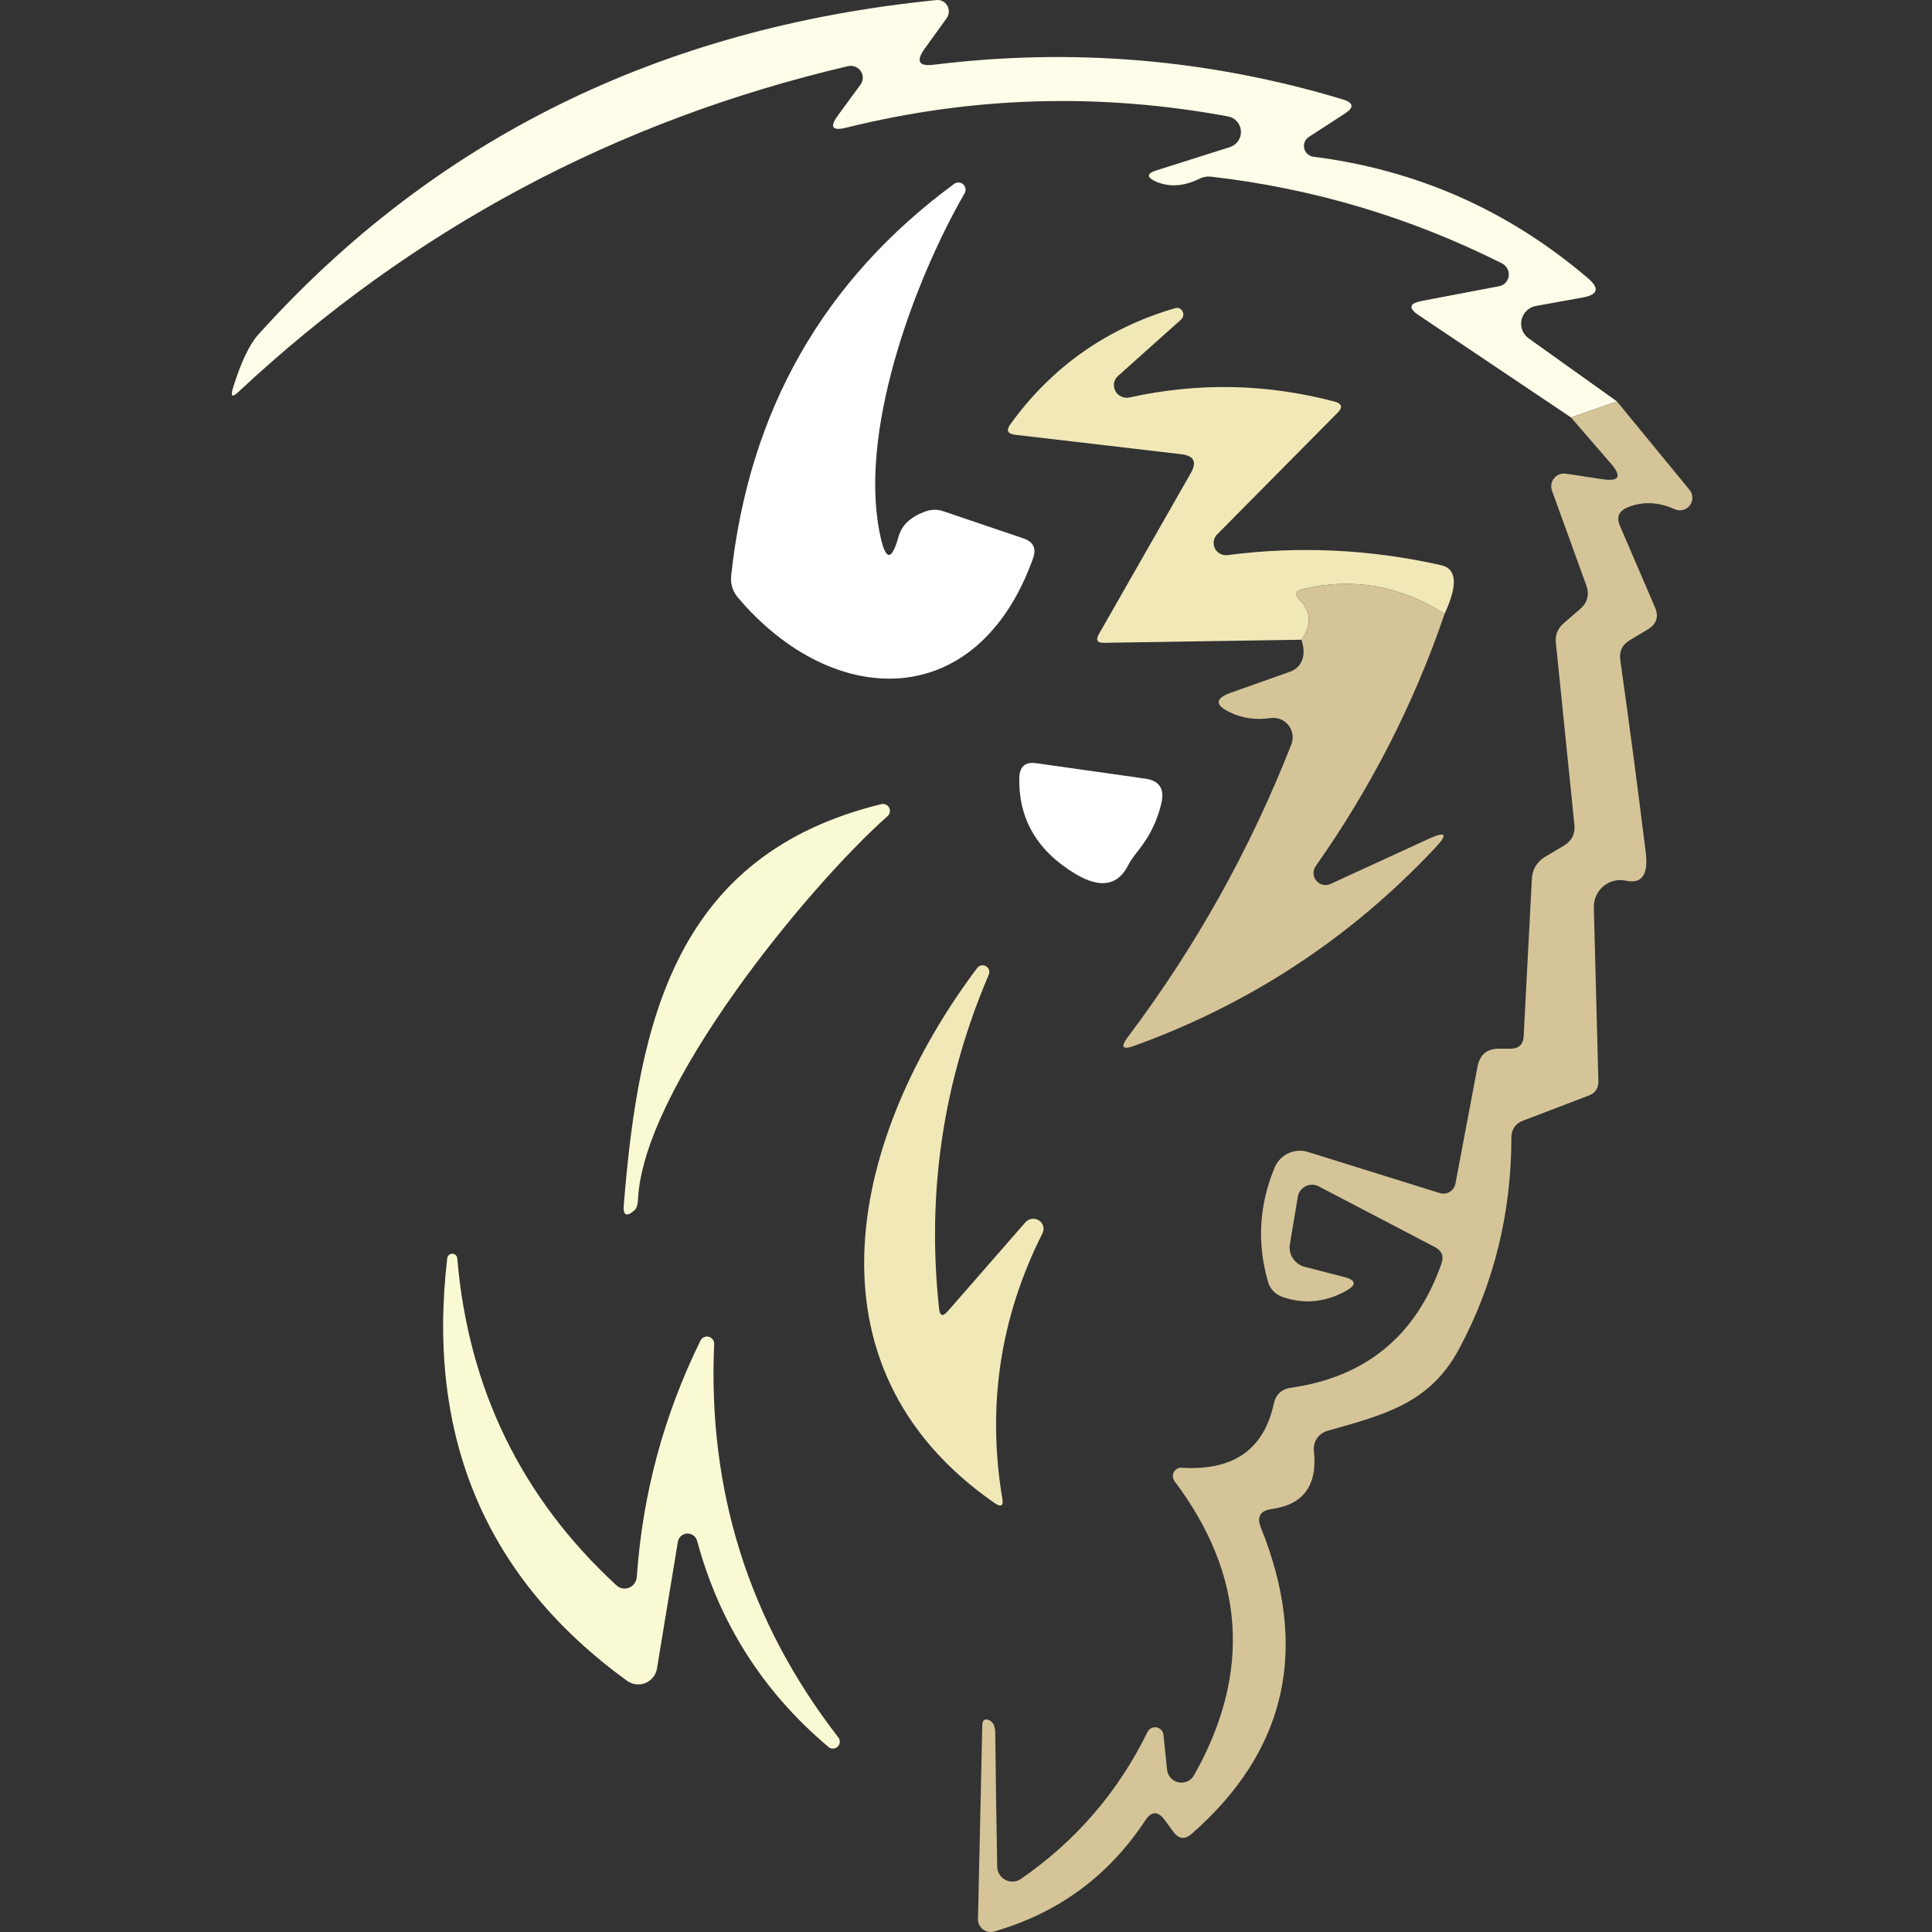
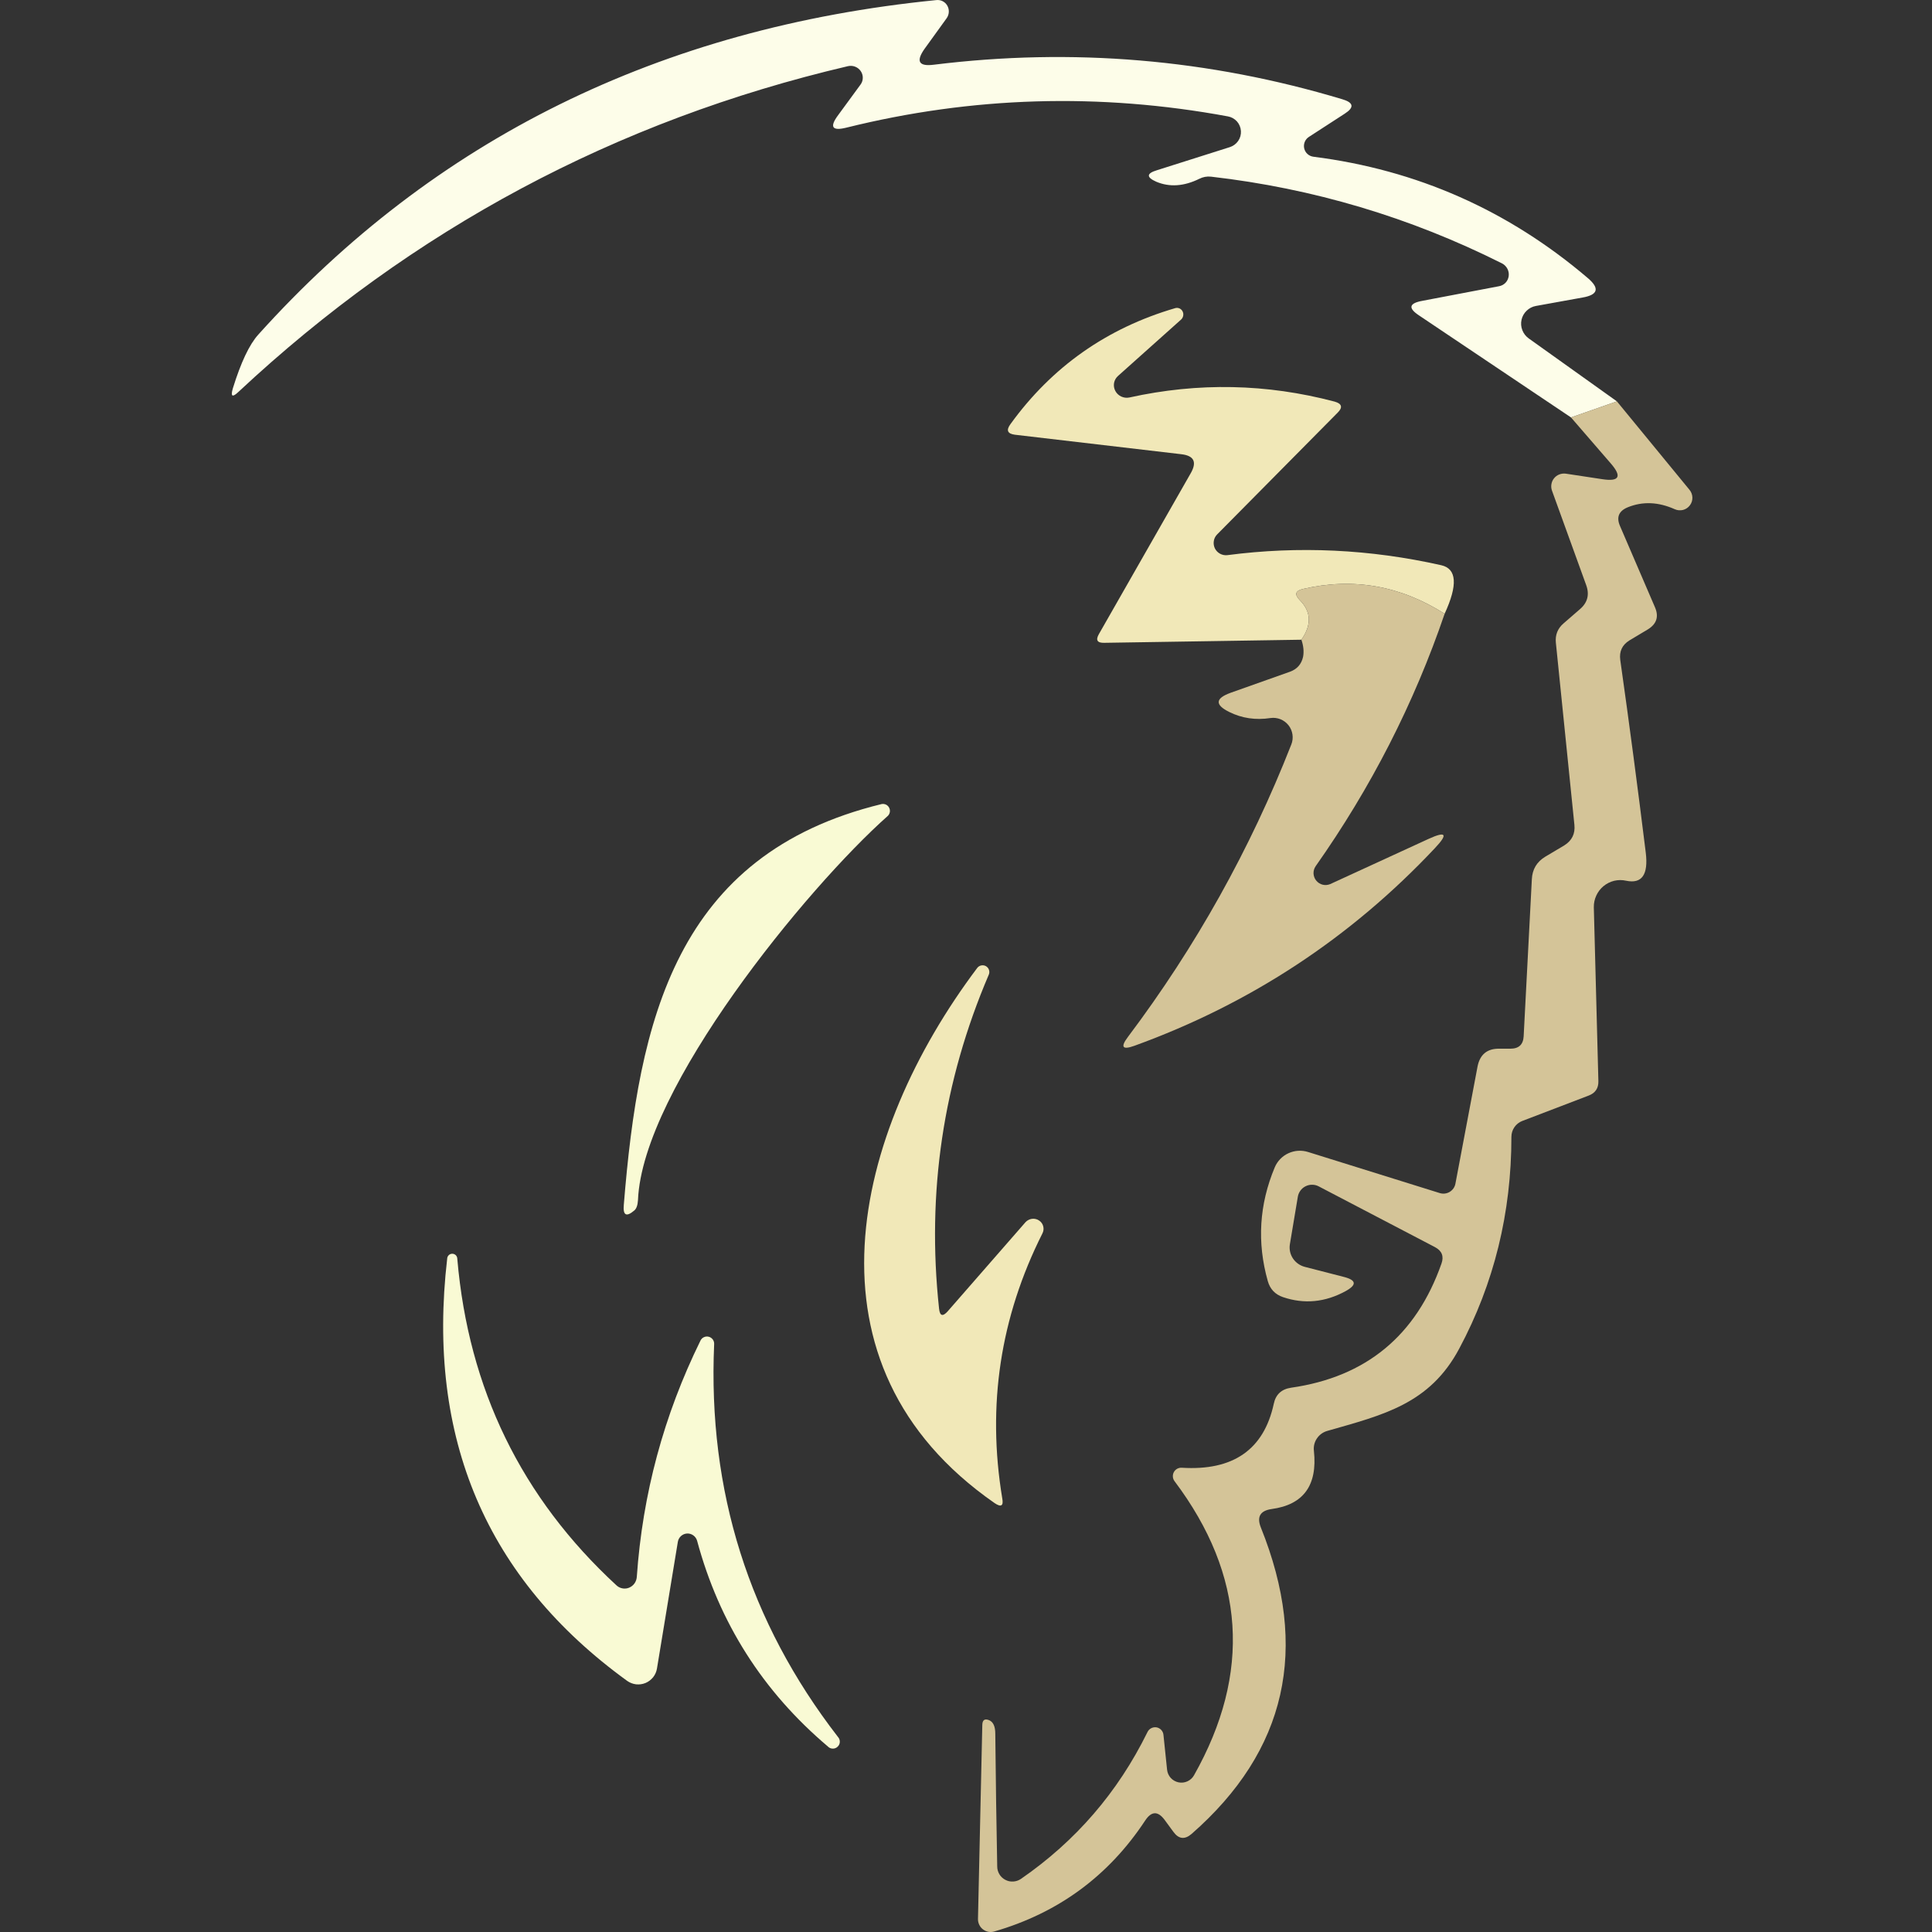
<svg xmlns="http://www.w3.org/2000/svg" width="50" height="50" viewBox="0 0 50 50" fill="none">
  <rect x="0" y="0" width="50" height="50" fill="#333333" stroke="none" />
  <path d="M41.845 10.387L40.657 10.803L36.721 8.161C36.439 7.974 36.466 7.85 36.802 7.787L38.792 7.408C38.857 7.397 38.916 7.366 38.962 7.319C39.007 7.272 39.036 7.212 39.045 7.146C39.054 7.081 39.042 7.014 39.011 6.955C38.98 6.896 38.932 6.848 38.873 6.817C36.493 5.623 33.983 4.875 31.342 4.572C31.236 4.56 31.13 4.58 31.037 4.628C30.639 4.823 30.268 4.848 29.924 4.703C29.663 4.587 29.669 4.487 29.943 4.405L31.827 3.808C31.915 3.78 31.991 3.724 32.043 3.649C32.096 3.573 32.121 3.482 32.115 3.39C32.109 3.298 32.073 3.211 32.012 3.142C31.95 3.074 31.868 3.028 31.777 3.012C28.453 2.398 25.161 2.495 21.902 3.304C21.533 3.395 21.463 3.287 21.691 2.98L22.269 2.191C22.307 2.141 22.328 2.08 22.329 2.018C22.33 1.955 22.312 1.894 22.277 1.842C22.242 1.79 22.191 1.749 22.132 1.726C22.073 1.703 22.008 1.698 21.946 1.712C15.935 3.121 10.676 5.932 6.169 10.144C6.012 10.293 5.964 10.262 6.026 10.051C6.234 9.379 6.453 8.915 6.686 8.658C11.238 3.6 17.087 0.715 24.234 0.002C24.29 -0.004 24.346 0.006 24.396 0.031C24.447 0.057 24.488 0.097 24.516 0.146C24.544 0.195 24.558 0.251 24.555 0.309C24.553 0.366 24.534 0.421 24.502 0.468L23.923 1.27C23.7 1.59 23.78 1.724 24.166 1.675C27.756 1.231 31.282 1.529 34.744 2.57C35.034 2.657 35.053 2.781 34.8 2.943L33.879 3.54C33.83 3.57 33.791 3.615 33.768 3.669C33.746 3.722 33.74 3.781 33.752 3.838C33.765 3.895 33.794 3.946 33.837 3.985C33.88 4.024 33.934 4.049 33.991 4.056C36.669 4.396 39.036 5.443 41.093 7.197C41.404 7.462 41.358 7.63 40.956 7.7L39.75 7.918C39.659 7.934 39.576 7.977 39.51 8.041C39.443 8.104 39.397 8.186 39.377 8.276C39.357 8.365 39.364 8.459 39.398 8.545C39.431 8.63 39.488 8.704 39.563 8.758L41.845 10.387Z" fill="#FDFDE9" />
-   <path d="M23.258 13.875C23.341 13.589 23.567 13.378 23.936 13.241C24.102 13.179 24.265 13.177 24.427 13.235L26.479 13.931C26.744 14.018 26.829 14.193 26.734 14.454C25.291 18.465 21.56 18.365 19.104 15.473C18.959 15.304 18.899 15.109 18.924 14.889C19.384 10.627 21.309 7.248 24.701 4.753C24.735 4.73 24.776 4.72 24.817 4.723C24.859 4.726 24.898 4.743 24.928 4.771C24.959 4.798 24.979 4.836 24.986 4.876C24.994 4.917 24.987 4.959 24.968 4.995C23.644 7.29 22.163 11.288 22.804 13.962C22.937 14.522 23.088 14.493 23.258 13.875Z" fill="white" />
  <path d="M37.387 15.884C36.238 15.154 35.015 14.941 33.718 15.243C33.523 15.289 33.496 15.384 33.637 15.53C33.935 15.828 33.95 16.17 33.68 16.556L28.575 16.636C28.397 16.64 28.351 16.566 28.438 16.413L30.82 12.24C30.981 11.954 30.898 11.792 30.571 11.755L26.268 11.251C26.073 11.226 26.034 11.135 26.15 10.977C27.223 9.493 28.645 8.492 30.416 7.974C30.452 7.964 30.49 7.967 30.524 7.981C30.558 7.996 30.586 8.022 30.604 8.056C30.622 8.089 30.628 8.128 30.622 8.166C30.616 8.204 30.598 8.239 30.571 8.266L28.936 9.728C28.882 9.775 28.845 9.839 28.832 9.909C28.819 9.979 28.83 10.052 28.864 10.116C28.897 10.18 28.951 10.231 29.017 10.262C29.083 10.293 29.157 10.302 29.228 10.287C31.011 9.893 32.781 9.929 34.538 10.393C34.729 10.447 34.756 10.542 34.619 10.679L31.498 13.832C31.452 13.879 31.422 13.939 31.413 14.004C31.403 14.069 31.413 14.135 31.442 14.194C31.472 14.252 31.518 14.3 31.576 14.331C31.634 14.362 31.7 14.375 31.765 14.367C33.61 14.126 35.455 14.213 37.3 14.628C37.702 14.719 37.731 15.138 37.387 15.884Z" fill="#F1E8B8" />
  <path d="M41.845 10.387L43.723 12.675C43.77 12.731 43.797 12.802 43.799 12.875C43.801 12.948 43.779 13.02 43.734 13.078C43.69 13.137 43.628 13.179 43.557 13.197C43.486 13.215 43.411 13.209 43.344 13.179C42.917 12.988 42.511 12.972 42.125 13.129C41.893 13.225 41.827 13.386 41.926 13.614L42.828 15.71C42.936 15.954 42.876 16.147 42.647 16.288L42.169 16.574C41.982 16.69 41.903 16.858 41.932 17.078C42.169 18.749 42.388 20.411 42.592 22.065C42.662 22.637 42.492 22.88 42.082 22.793C41.98 22.77 41.875 22.771 41.774 22.795C41.673 22.82 41.579 22.867 41.499 22.933C41.418 23 41.354 23.084 41.311 23.179C41.267 23.274 41.246 23.378 41.248 23.483L41.366 27.979C41.371 28.162 41.288 28.286 41.118 28.352L39.395 29.011C39.313 29.043 39.242 29.099 39.192 29.172C39.142 29.245 39.115 29.332 39.115 29.422C39.115 31.391 38.666 33.217 37.766 34.9C37.001 36.337 35.801 36.617 34.346 37.033C34.237 37.065 34.143 37.134 34.08 37.229C34.017 37.323 33.99 37.437 34.004 37.549C34.099 38.441 33.734 38.942 32.909 39.054C32.615 39.096 32.522 39.253 32.629 39.527C33.894 42.665 33.297 45.31 30.838 47.462C30.66 47.615 30.503 47.596 30.366 47.406L30.142 47.101C29.968 46.865 29.8 46.869 29.638 47.114C28.693 48.548 27.391 49.506 25.733 49.986C25.683 50.001 25.631 50.004 25.58 49.995C25.529 49.985 25.481 49.964 25.439 49.932C25.398 49.901 25.365 49.86 25.343 49.813C25.32 49.766 25.309 49.715 25.31 49.663L25.422 44.639C25.426 44.51 25.486 44.471 25.602 44.52C25.706 44.566 25.758 44.682 25.758 44.869C25.77 46.083 25.787 47.23 25.808 48.307C25.808 48.379 25.829 48.448 25.866 48.509C25.903 48.57 25.957 48.619 26.02 48.651C26.083 48.684 26.154 48.699 26.225 48.694C26.296 48.689 26.365 48.665 26.423 48.625C27.841 47.646 28.931 46.382 29.694 44.831C29.714 44.786 29.748 44.75 29.791 44.727C29.834 44.704 29.884 44.696 29.932 44.704C29.98 44.713 30.024 44.738 30.056 44.774C30.089 44.811 30.108 44.857 30.111 44.906L30.204 45.801C30.212 45.88 30.246 45.954 30.299 46.013C30.352 46.071 30.423 46.111 30.5 46.127C30.578 46.143 30.658 46.134 30.73 46.101C30.802 46.068 30.862 46.014 30.901 45.944C32.393 43.3 32.225 40.762 30.397 38.333C30.372 38.3 30.357 38.26 30.354 38.219C30.351 38.177 30.359 38.136 30.379 38.099C30.398 38.063 30.428 38.032 30.464 38.012C30.501 37.992 30.542 37.982 30.584 37.985C31.914 38.068 32.708 37.516 32.965 36.331C33.015 36.09 33.164 35.951 33.413 35.914C35.353 35.636 36.651 34.565 37.306 32.699C37.372 32.512 37.316 32.371 37.138 32.276L34.128 30.703C34.075 30.675 34.017 30.661 33.958 30.661C33.899 30.66 33.84 30.674 33.787 30.701C33.734 30.727 33.689 30.766 33.654 30.814C33.619 30.862 33.596 30.918 33.587 30.976L33.382 32.201C33.361 32.328 33.389 32.459 33.46 32.567C33.532 32.675 33.641 32.753 33.767 32.786L34.781 33.047C35.104 33.13 35.119 33.252 34.825 33.414C34.294 33.704 33.753 33.756 33.202 33.569C32.998 33.499 32.868 33.36 32.81 33.153C32.528 32.154 32.588 31.173 32.99 30.212C33.058 30.05 33.184 29.919 33.344 29.846C33.504 29.772 33.686 29.761 33.854 29.814L37.262 30.877C37.305 30.89 37.349 30.894 37.394 30.889C37.438 30.883 37.48 30.869 37.518 30.846C37.556 30.823 37.589 30.792 37.615 30.756C37.64 30.719 37.658 30.678 37.666 30.634L38.239 27.6C38.301 27.289 38.489 27.135 38.804 27.14C38.9 27.14 38.995 27.14 39.09 27.14C39.306 27.14 39.42 27.034 39.432 26.822L39.644 22.756C39.656 22.498 39.772 22.304 39.992 22.171L40.483 21.879C40.682 21.754 40.77 21.576 40.745 21.344L40.266 16.636C40.245 16.433 40.311 16.265 40.465 16.133L40.888 15.766C41.087 15.596 41.141 15.386 41.049 15.138L40.166 12.7C40.146 12.647 40.141 12.589 40.15 12.533C40.159 12.476 40.182 12.423 40.218 12.379C40.254 12.334 40.3 12.3 40.353 12.279C40.407 12.258 40.464 12.251 40.521 12.258L41.472 12.402C41.907 12.468 41.98 12.333 41.69 11.997L40.657 10.803L41.845 10.387Z" fill="#D4C498" />
  <path d="M37.387 15.884C36.595 18.206 35.482 20.384 34.047 22.42C34.01 22.475 33.991 22.541 33.994 22.608C33.998 22.675 34.022 22.74 34.065 22.791C34.108 22.843 34.166 22.88 34.231 22.896C34.296 22.912 34.365 22.906 34.426 22.88L36.97 21.711C37.426 21.503 37.482 21.582 37.138 21.947C34.957 24.269 32.364 25.975 29.358 27.065C29.047 27.177 28.991 27.1 29.191 26.835C30.944 24.505 32.354 21.982 33.419 19.267C33.452 19.185 33.462 19.095 33.449 19.008C33.436 18.921 33.401 18.838 33.346 18.769C33.291 18.7 33.219 18.646 33.137 18.613C33.055 18.581 32.965 18.57 32.878 18.583C32.497 18.641 32.142 18.589 31.815 18.427C31.438 18.241 31.448 18.075 31.846 17.93L33.388 17.383C33.57 17.316 33.682 17.188 33.724 16.997C33.749 16.86 33.734 16.713 33.68 16.556C33.95 16.17 33.935 15.828 33.637 15.53C33.496 15.384 33.523 15.289 33.718 15.243C35.015 14.941 36.238 15.154 37.387 15.884Z" fill="#D4C498" />
-   <path d="M30.061 20.765C29.962 21.209 29.771 21.611 29.489 21.972C29.417 22.063 29.354 22.147 29.305 22.216C29.257 22.286 29.224 22.338 29.209 22.37C28.94 22.921 28.482 23.004 27.835 22.619C26.84 22.022 26.355 21.191 26.38 20.125C26.388 19.835 26.535 19.71 26.821 19.752L29.632 20.15C29.997 20.2 30.14 20.405 30.061 20.765Z" fill="white" />
  <path d="M16.511 31.057C16.503 31.19 16.471 31.279 16.418 31.325C16.21 31.503 16.119 31.455 16.144 31.182C16.529 26.424 17.475 22.109 22.817 20.809C22.854 20.802 22.894 20.807 22.929 20.823C22.963 20.84 22.992 20.867 23.01 20.902C23.028 20.936 23.035 20.975 23.029 21.013C23.023 21.051 23.006 21.087 22.978 21.114C20.876 22.979 16.629 28.172 16.511 31.057Z" fill="#F9FAD4" />
  <path d="M24.527 33.936L26.541 31.629C26.585 31.582 26.645 31.551 26.709 31.543C26.774 31.535 26.839 31.551 26.892 31.587C26.946 31.622 26.984 31.676 26.999 31.738C27.015 31.8 27.007 31.865 26.977 31.922C25.886 34.09 25.54 36.374 25.938 38.775C25.976 38.973 25.909 39.015 25.739 38.899C20.584 35.317 22.076 29.322 25.291 25.05C25.317 25.016 25.354 24.993 25.396 24.985C25.438 24.977 25.481 24.984 25.518 25.005C25.554 25.027 25.582 25.061 25.595 25.101C25.608 25.141 25.607 25.185 25.59 25.224C24.408 27.985 23.979 30.866 24.303 33.868C24.323 34.059 24.398 34.081 24.527 33.936Z" fill="#F1E8B8" />
  <path d="M17.543 39.9L17.002 43.183C16.988 43.266 16.954 43.343 16.902 43.408C16.849 43.473 16.782 43.524 16.705 43.556C16.627 43.588 16.544 43.599 16.461 43.59C16.378 43.58 16.299 43.549 16.231 43.501C12.587 40.86 11.034 37.218 11.573 32.575C11.574 32.54 11.589 32.507 11.614 32.483C11.639 32.459 11.672 32.446 11.707 32.447C11.742 32.448 11.774 32.462 11.799 32.487C11.822 32.513 11.835 32.546 11.835 32.581C12.125 35.947 13.497 38.762 15.951 41.026C15.994 41.067 16.047 41.095 16.105 41.106C16.164 41.118 16.224 41.112 16.279 41.09C16.335 41.067 16.383 41.03 16.419 40.981C16.454 40.932 16.475 40.874 16.48 40.814C16.629 38.667 17.178 36.627 18.128 34.695C18.146 34.656 18.178 34.624 18.218 34.606C18.257 34.588 18.302 34.584 18.343 34.595C18.386 34.606 18.422 34.632 18.448 34.667C18.473 34.702 18.485 34.745 18.482 34.788C18.316 38.586 19.384 41.973 21.685 44.95C21.701 44.967 21.714 44.987 21.722 45.009C21.731 45.031 21.735 45.055 21.734 45.078C21.734 45.102 21.729 45.125 21.719 45.147C21.709 45.169 21.696 45.188 21.678 45.204C21.661 45.221 21.641 45.234 21.619 45.242C21.597 45.251 21.573 45.255 21.55 45.254C21.526 45.254 21.503 45.248 21.481 45.239C21.459 45.229 21.44 45.215 21.424 45.198C19.74 43.772 18.613 41.998 18.041 39.875C18.025 39.819 17.991 39.77 17.944 39.736C17.897 39.702 17.84 39.684 17.782 39.687C17.724 39.69 17.669 39.713 17.625 39.752C17.582 39.79 17.553 39.843 17.543 39.9Z" fill="#F9FAD4" />
</svg>